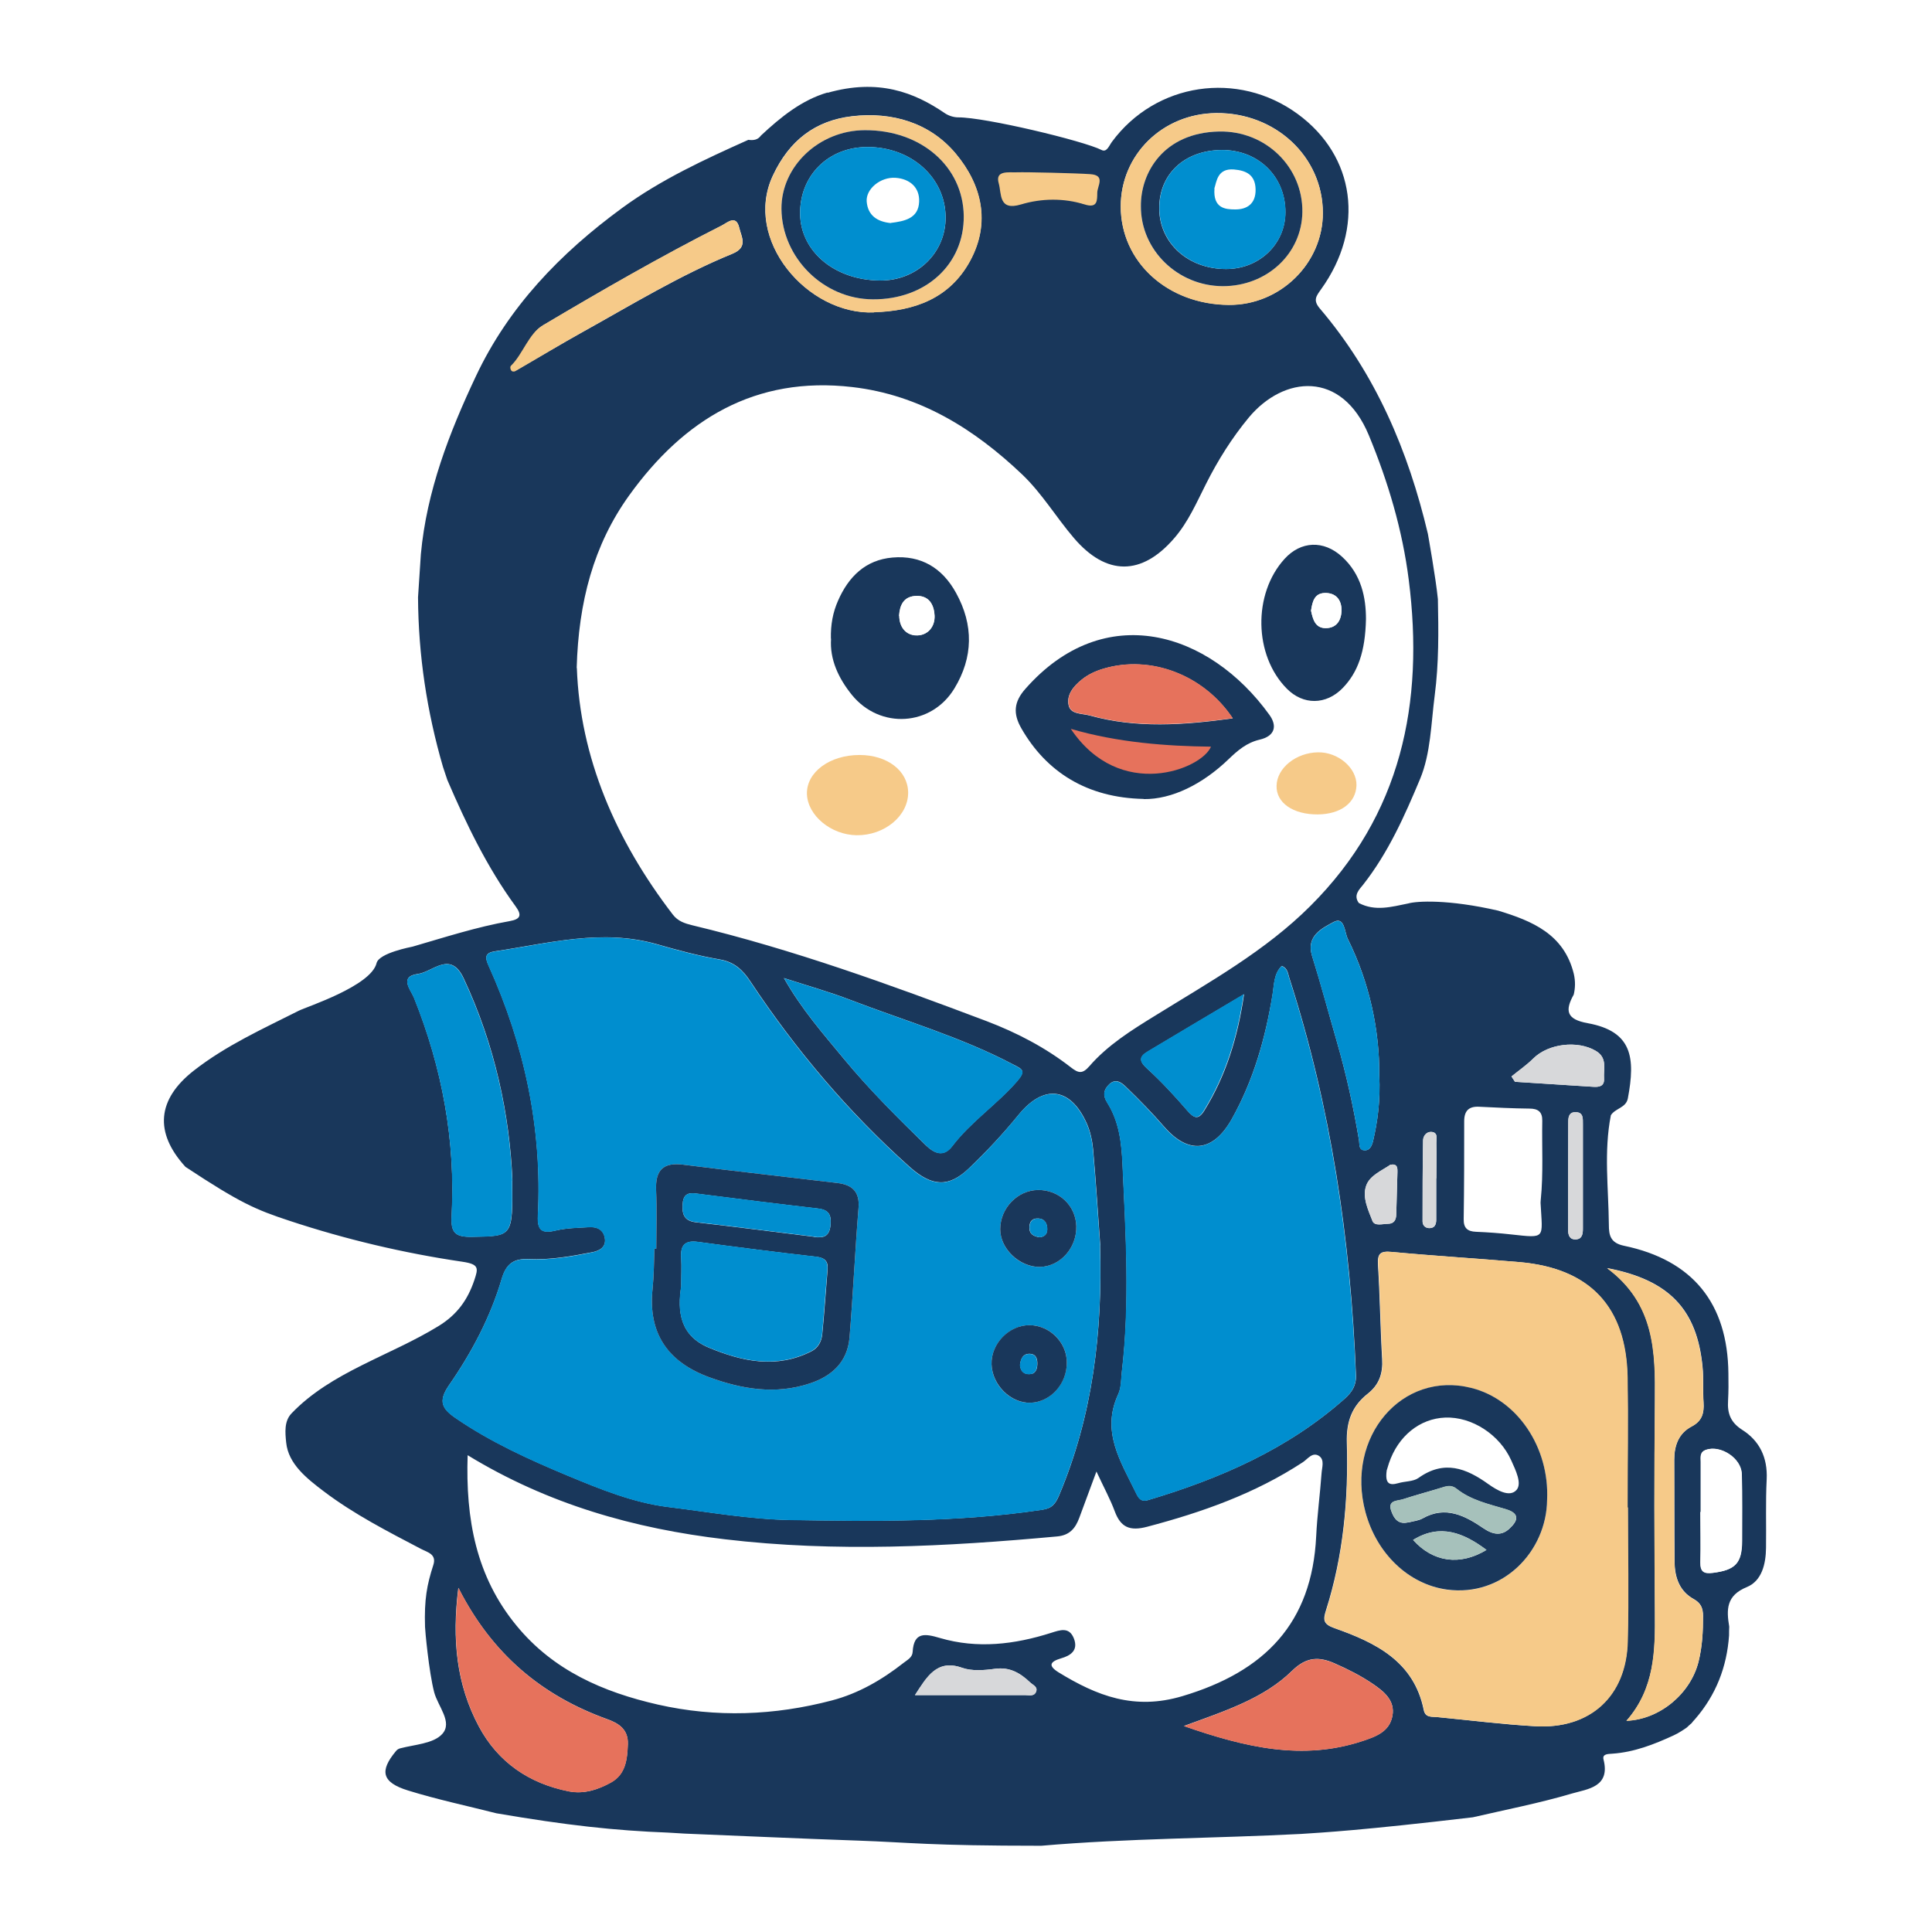
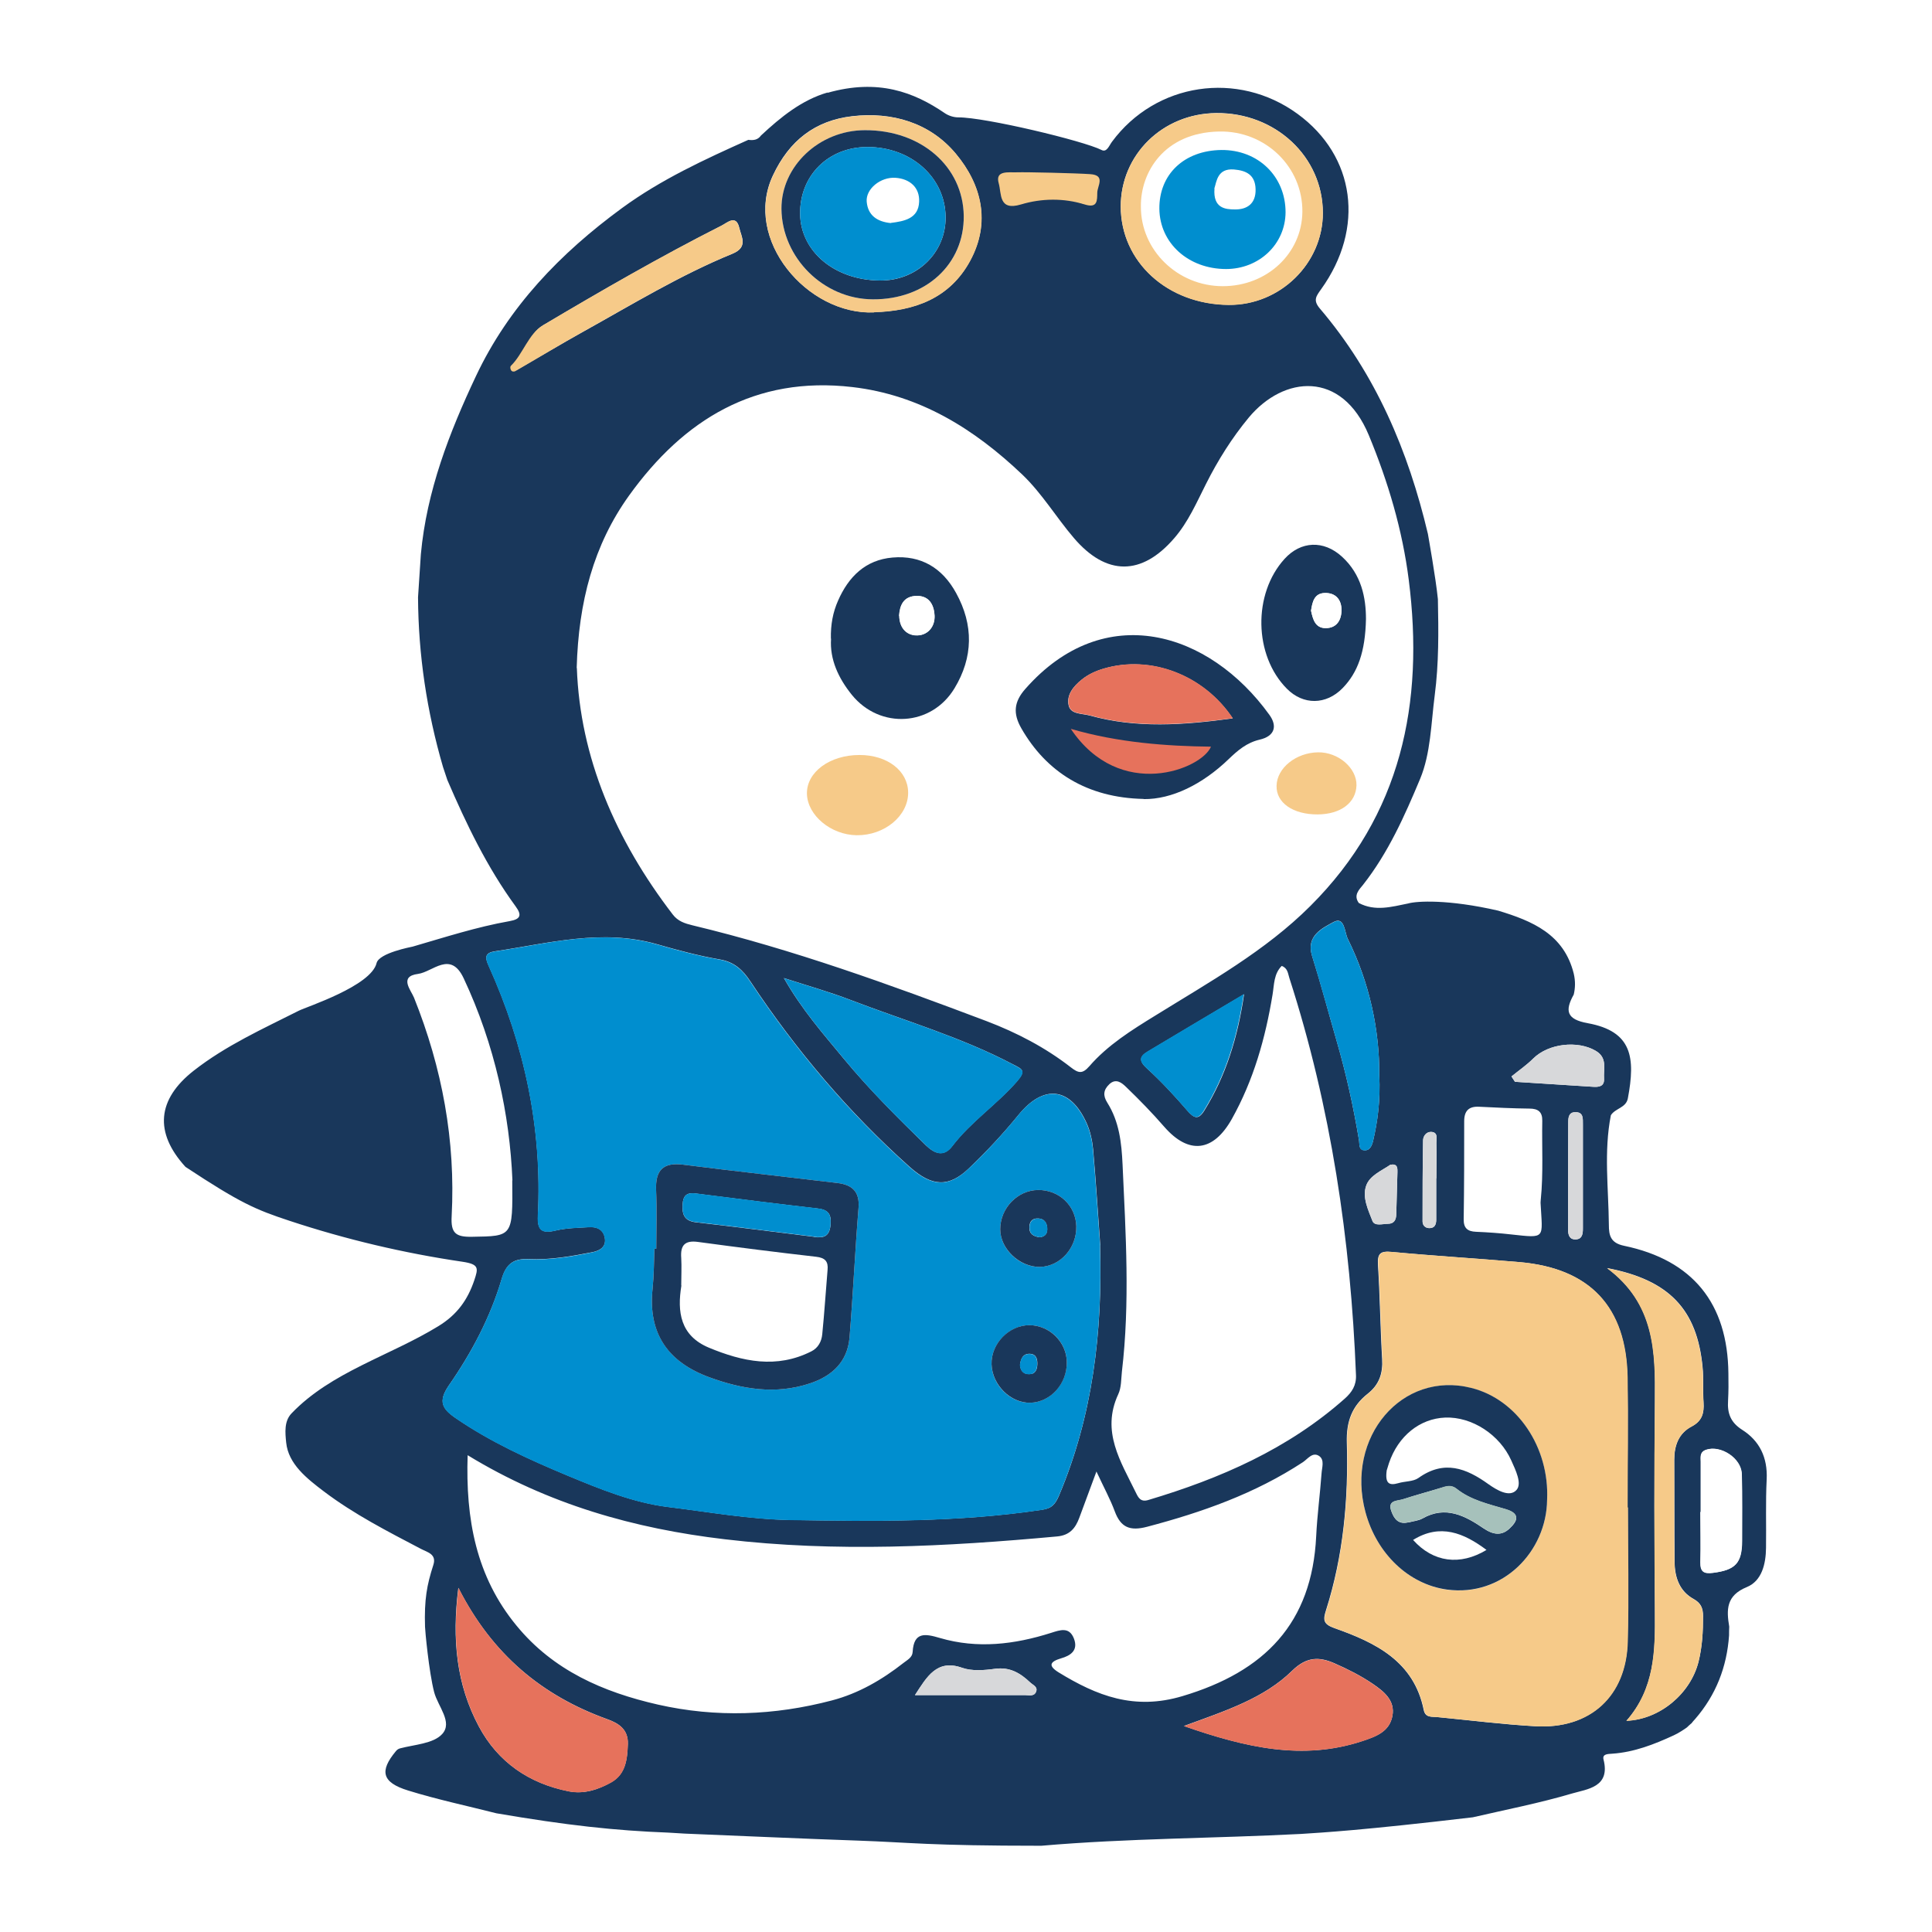
<svg xmlns="http://www.w3.org/2000/svg" id="Layer_2" data-name="Layer 2" viewBox="0 0 116.05 116.05">
  <defs>
    <style>
      .cls-1 {
        fill: #f6ca89;
      }

      .cls-1, .cls-2, .cls-3, .cls-4, .cls-5, .cls-6, .cls-7 {
        stroke-width: 0px;
      }

      .cls-2 {
        fill: #19375b;
      }

      .cls-3 {
        fill: #d7d8da;
      }

      .cls-4 {
        fill: #a6c1bb;
      }

      .cls-5 {
        fill: #fff;
      }

      .cls-6 {
        fill: #e6725c;
      }

      .cls-7 {
        fill: #008ecf;
      }
    </style>
  </defs>
  <g id="Layer_1-2" data-name="Layer 1">
    <rect class="cls-5" width="116.05" height="116.05" />
    <g>
      <path class="cls-5" d="M45.26,19.18s18.63,3.62,20.81,3.05,10.71-2.58,12.16-1.5c1.45,1.09,4.64,4.33,4.64,4.33l2.58,9.33-.57,11.36-3.43,6.66-6.73,5.49,4.94,27.23.32,3.4-.89,8.81s-2.86,3.64-3.48,3.58-7.07,2.98-7.19,2.58-4.22-2.8-4.85-3.05-2.37-.79-2.91-.81-3.82-.02-4.37,0-1.35.68-1.7.98-2.78,1.39-3.17,1.74-.66,2.86-2.16,2.74c-1.51-.12-6.84-1.85-7.61-1.82s-4.48-1.33-5.56-1.48-4.6-2.81-4.91-3.12-2.63-3.79-2.9-4.29-1.89-6.76-1.89-6.76c0,0-.58-3.55-.35-3.9s4.67-6.89,5.06-7.06c.39-.17.93-4.42.93-5.02s.08-5.31.08-5.31c0,0,1.82-19.03,1.82-19.89s-4.16-15.26-3.16-16.4,5.46-9.02,6.86-9.49,7.62-1.41,7.62-1.41Z" />
      <g>
        <path class="cls-2" d="M49.73,5.55c-1.57.45-2.84,1.49-4.02,2.59-.19.27-.46.3-.76.26-2.63,1.18-5.24,2.38-7.59,4.1-3.7,2.71-6.81,5.93-8.77,10.09-1.6,3.39-2.96,6.9-3.31,10.7-.06.86-.11,1.72-.17,2.59.02,3.47.53,6.86,1.5,10.19.09.26.17.52.26.78,1.14,2.65,2.39,5.25,4.1,7.59.38.52.32.77-.36.89-1.98.35-3.89.97-5.82,1.53-.08.02-2.02.38-2.17.99-.33,1.38-4.22,2.63-4.67,2.86-2.16,1.09-4.38,2.09-6.31,3.6-2.21,1.73-2.38,3.72-.5,5.78,3.3,2.18,4.22,2.57,6.25,3.24,3.39,1.12,6.86,1.94,10.39,2.46,1.01.15.95.39.71,1.11-.4,1.18-1.03,2.07-2.16,2.76-2.92,1.79-6.44,2.75-8.82,5.24-.45.47-.38,1.16-.32,1.75.13,1.29,1.24,2.16,2.27,2.94,1.81,1.37,3.83,2.4,5.83,3.45.38.2.95.31.74.96-.39,1.21-.55,2.07-.5,3.72,0,.17.23,2.7.55,3.93.23.86,1.13,1.8.48,2.51-.53.58-1.66.63-2.53.86-.11.03-.19.09-.26.18-.97,1.17-.85,1.86.74,2.35,1.74.54,3.54.92,5.31,1.37,4.2.72,7.13,1.04,10.31,1.16.33.02.67.04,1,.06,3.46.14,6.92.3,10.39.42,3.17.11,4.22.31,11.03.31,5.19-.45,10.4-.44,15.6-.71,1.36-.09,3.62-.21,10.32-1,1.99-.46,4-.85,5.96-1.43.93-.27,2.31-.38,1.89-2.04-.09-.35.29-.33.52-.35,1.32-.09,2.52-.56,3.69-1.1.28-.12.71-.41.8-.48.08-.08.17-.16.25-.23h.01c.08-.1.15-.19.23-.27,1.25-1.44,1.91-3.13,2.04-5.03,0-.17,0-.35.01-.52-.17-1.02-.19-1.87,1.06-2.38.9-.37,1.14-1.39,1.15-2.35.02-1.38-.03-2.76.04-4.13.06-1.3-.43-2.31-1.48-2.97-.7-.45-.89-1-.84-1.75.03-.54.03-1.09.02-1.63-.04-4.21-2.14-6.81-6.27-7.67-.81-.17-.91-.62-.91-1.26-.02-2.19-.31-4.39.12-6.58.26-.42.91-.44,1.02-1.01.46-2.45.27-4.03-2.41-4.52-1.28-.23-1.38-.75-.84-1.72.09-.38.11-.79,0-1.26-.59-2.37-2.49-3.16-4.54-3.78-3-.69-4.89-.58-5.41-.43-.99.2-1.98.49-2.96-.03-.34-.47.02-.8.26-1.1,1.51-1.92,2.5-4.15,3.42-6.35.64-1.53.66-3.34.88-5.03.25-1.91.23-3.84.19-5.77-.13-1.3-.58-3.79-.6-3.92-1.18-4.99-3.14-9.61-6.5-13.55-.41-.49-.21-.73.08-1.14,2.65-3.68,2.06-8.01-1.41-10.54-3.59-2.62-8.52-1.88-11.15,1.68-.17.23-.31.65-.62.49-1.08-.55-7.01-1.97-8.61-1.96-.28,0-.59-.1-.82-.26-1.82-1.24-3.98-2.09-7.05-1.21ZM92.55,72.04c0,.09-.02.17-.01.26.11,2.11.34,2.08-1.76,1.85-.7-.08-1.41-.13-2.12-.16-.51-.02-.75-.22-.74-.76.03-1.96.03-3.92.03-5.88,0-.63.28-.91.92-.87,1,.05,2,.1,3,.11.52,0,.78.2.77.73-.03,1.58.07,3.16-.09,4.74ZM34.64,40.13c.11-3.97,1.01-7.39,3.15-10.37,3.28-4.56,7.57-7.19,13.41-6.51,4.05.47,7.32,2.51,10.21,5.26,1.19,1.14,2.03,2.56,3.09,3.8,1.95,2.29,4.08,2.29,6.04.01.83-.96,1.33-2.12,1.9-3.25.72-1.43,1.56-2.77,2.58-4,2.09-2.5,5.57-2.85,7.2,1.07,1.16,2.8,2.02,5.69,2.4,8.69.94,7.39-.44,14.13-5.9,19.58-2.72,2.72-6.08,4.58-9.32,6.59-1.43.88-2.86,1.77-3.97,3.05-.42.48-.66.41-1.11.06-1.53-1.19-3.24-2.08-5.05-2.77-5.8-2.19-11.63-4.31-17.68-5.76-.45-.11-.87-.24-1.18-.65-3.43-4.47-5.57-9.43-5.76-14.81ZM66.08,74.81c.15,5.17-.43,10.21-2.47,15.03-.23.53-.44.77-1.04.85-5,.75-10.04.69-15.07.61-2.47-.04-4.91-.48-7.35-.78-2.07-.25-4.09-1.07-6.06-1.89-2.32-.97-4.61-2.01-6.7-3.44-.83-.56-1.09-1.01-.42-1.98,1.36-1.96,2.49-4.09,3.17-6.4.27-.9.72-1.22,1.6-1.18,1.31.06,2.59-.17,3.87-.42.43-.09.82-.32.72-.86-.09-.5-.48-.67-.94-.64-.67.04-1.35.05-2,.2-.83.2-1.12,0-1.08-.88.27-5.25-.8-10.25-2.96-15.03-.23-.5-.22-.77.39-.86,3.22-.48,6.41-1.36,9.7-.43,1.25.36,2.51.7,3.79.92.88.15,1.39.63,1.85,1.33,2.72,4.1,5.88,7.84,9.56,11.13,1.35,1.2,2.35,1.24,3.55.1,1.06-1.01,2.06-2.08,2.98-3.21,1.5-1.85,3.11-1.71,4.1.48.22.49.34,1.04.39,1.57.17,1.92.29,3.85.43,5.77ZM28.09,87.41c4.85,2.96,10.02,4.41,15.45,5.05,6.66.79,13.31.44,19.96-.17.76-.07,1.1-.5,1.33-1.12.31-.84.63-1.69,1.03-2.78.45.97.83,1.66,1.1,2.39.36.97.91,1.2,1.94.93,3.3-.87,6.48-1.99,9.36-3.88.29-.19.58-.64.98-.37.34.24.16.7.14,1.06-.09,1.25-.26,2.5-.32,3.75-.25,5.24-3.1,8.14-8.03,9.61-2.9.87-5.15-.02-7.45-1.43-.64-.4-.51-.64.16-.84.56-.16,1.04-.47.77-1.18-.28-.73-.83-.52-1.37-.35-2.2.7-4.43.97-6.68.31-.88-.26-1.57-.39-1.64.84-.02.33-.31.47-.54.65-1.3,1.02-2.71,1.84-4.31,2.26-3.46.91-6.96,1.04-10.45.25-3.29-.75-6.29-2.05-8.5-4.75-2.42-2.94-3.06-6.38-2.93-10.25ZM97.77,90.55c0,2.68.05,5.37-.01,8.05-.08,3.29-2.26,5.28-5.55,5.09-1.97-.11-3.92-.36-5.89-.55-.32-.03-.7.05-.8-.42-.59-2.93-2.89-4.05-5.36-4.92-.68-.24-.7-.49-.51-1.08,1.04-3.27,1.35-6.66,1.25-10.06-.04-1.27.31-2.2,1.25-2.94.7-.55.92-1.23.87-2.09-.11-1.88-.13-3.77-.25-5.65-.04-.69.14-.85.83-.78,2.55.24,5.1.39,7.65.61,4.24.36,6.43,2.68,6.5,6.94.05,2.6,0,5.2,0,7.8ZM76.99,58.02c.37.14.37.46.46.73,2.5,7.75,3.68,15.72,4,23.84.03.63-.25,1.04-.66,1.41-3.42,3.04-7.49,4.81-11.81,6.1-.46.14-.6-.13-.75-.44-.91-1.87-2.1-3.67-1.06-5.91.19-.4.17-.9.22-1.36.49-4.14.23-8.28.04-12.43-.06-1.32-.2-2.59-.92-3.73-.27-.43-.23-.77.13-1.11.4-.37.75-.07.99.16.8.77,1.58,1.57,2.31,2.41,1.47,1.68,2.94,1.5,4.05-.47,1.31-2.34,2.02-4.86,2.45-7.48.1-.6.07-1.25.56-1.73ZM47.09,58.75c1.52.49,2.76.84,3.96,1.3,3.28,1.26,6.68,2.24,9.81,3.89.54.28.79.35.23,1.01-1.21,1.39-2.77,2.42-3.89,3.89-.51.67-1.05.47-1.59-.05-1.71-1.67-3.41-3.36-4.93-5.2-1.22-1.48-2.5-2.92-3.6-4.85ZM27.54,95.39c2.03,3.99,5.02,6.46,8.92,7.87.7.25,1.28.61,1.25,1.5-.03.9-.12,1.8-1,2.3-.78.44-1.64.72-2.54.54-2.39-.47-4.26-1.75-5.41-3.9-1.34-2.51-1.62-5.22-1.23-8.32ZM30.77,70.91c.03,3.39.03,3.34-2.41,3.38-.98.02-1.29-.21-1.23-1.24.24-4.54-.57-8.9-2.26-13.12-.18-.45-.93-1.28.24-1.43.89-.12,1.95-1.42,2.74.26,1.88,4,2.77,8.22,2.93,12.14ZM97.69,103.37c1.72-1.94,1.74-4.24,1.72-6.56-.04-4.23-.05-8.46,0-12.68.03-2.94,0-5.83-2.87-7.96,3.73.71,5.4,2.49,5.73,5.94.07.71.01,1.42.06,2.13.04.63-.08,1.11-.71,1.44-.78.41-1.05,1.14-1.05,2,.01,2.05,0,4.1.02,6.15.01.91.29,1.75,1.15,2.22.43.24.56.55.56,1.02,0,.93-.05,1.84-.27,2.74-.48,1.92-2.32,3.47-4.33,3.55ZM71.1,103.68c2.55-.93,4.83-1.67,6.52-3.33.87-.85,1.63-.84,2.54-.44.8.35,1.59.75,2.31,1.24.64.44,1.34.98,1.17,1.91-.17.96-.99,1.25-1.81,1.52-3.57,1.18-6.98.4-10.73-.91ZM67.32,12.4c0-3.11,2.51-5.57,5.72-5.61,3.57-.04,6.42,2.62,6.42,6,0,3.04-2.57,5.55-5.66,5.52-3.68-.03-6.48-2.59-6.48-5.92ZM52.49,18.76c-4.01.16-7.86-4.38-6.07-8.21.99-2.12,2.55-3.31,4.76-3.57,2.4-.28,4.68.39,6.23,2.25,1.55,1.86,2.11,4.13.86,6.43-1.23,2.27-3.35,3.02-5.79,3.09ZM82.85,64.57c.07,1.57-.1,2.77-.37,3.95-.07.29-.2.62-.56.57-.32-.04-.25-.39-.29-.61-.33-1.98-.76-3.94-1.32-5.88-.5-1.73-.96-3.47-1.5-5.19-.37-1.2.62-1.66,1.28-2.02.69-.38.67.62.87,1.01,1.33,2.67,1.9,5.52,1.89,8.16ZM31.01,22.24c-.08-.1-.16-.19-.24-.29.82-.66.93-1.86,1.85-2.41,3.53-2.09,7.08-4.14,10.73-5.99.33-.17.87-.69,1.06.14.12.53.55,1.15-.41,1.55-3.13,1.28-6.03,3.05-8.98,4.69-1.35.75-2.67,1.54-4.01,2.31ZM74.73,59.7c-.38,2.63-1.1,4.92-2.39,7.01-.36.58-.62.46-1.02,0-.76-.88-1.56-1.75-2.42-2.53-.51-.46-.45-.73.07-1.03,1.86-1.11,3.72-2.22,5.78-3.44ZM102.15,90.82c0-1,0-2.01,0-3.01,0-.28-.07-.58.32-.72.87-.3,2.12.51,2.14,1.46.03,1.34.02,2.68.02,4.02,0,1.33-.4,1.74-1.74,1.91-.54.07-.77-.05-.76-.64.03-1,0-2.01,0-3.01ZM91,64.98c-.07-.11-.14-.22-.21-.32.44-.36.91-.68,1.31-1.08.91-.9,2.66-1.1,3.75-.46.72.42.46,1.08.5,1.67.03.47-.3.52-.67.49-1.56-.1-3.12-.2-4.68-.3ZM54.96,101.82c.71-1.09,1.31-2.18,2.83-1.64.6.21,1.33.15,1.98.06.89-.12,1.52.26,2.11.82.17.16.48.27.35.57-.12.28-.43.19-.66.19-2.2,0-4.41,0-6.61,0ZM62.89,10.43s0-.02,0-.03c.79.05,1.58.1,2.37.15.86.06.4.65.39,1.02,0,.4.03.86-.69.63-1.14-.36-2.34-.33-3.46,0-1.24.37-1.09-.57-1.22-1.15-.21-.95.61-.53.99-.59.53-.08,1.08-.02,1.62-.02ZM95.08,70.66c0,1.05,0,2.09,0,3.14,0,.3-.03.63-.42.65-.39.02-.47-.27-.47-.59,0-2.14,0-4.27.01-6.41,0-.29.01-.63.42-.64.51-.01.45.4.46.72,0,1.05,0,2.09,0,3.14ZM83.52,69.96c.43-.07.43.2.42.46-.02.84-.05,1.68-.07,2.51,0,.34-.13.58-.5.58-.33,0-.8.15-.93-.17-.26-.67-.62-1.42-.38-2.11.21-.62.94-.91,1.46-1.27ZM86.28,70.78s0,0-.01,0c0,.83,0,1.67,0,2.5,0,.27-.09.5-.43.49-.25-.01-.39-.19-.39-.4,0-1.62,0-3.25.03-4.87,0-.26.19-.51.47-.51.45.01.33.4.33.66.02.71,0,1.42,0,2.13Z" />
        <path class="cls-7" d="M66.08,74.81c-.14-1.92-.26-3.85-.43-5.77-.05-.53-.17-1.09-.39-1.57-.99-2.19-2.6-2.33-4.1-.48-.92,1.13-1.92,2.21-2.98,3.21-1.19,1.14-2.2,1.1-3.55-.1-3.68-3.29-6.84-7.03-9.56-11.13-.46-.7-.97-1.18-1.85-1.33-1.28-.22-2.54-.56-3.79-.92-3.29-.94-6.48-.05-9.7.43-.61.09-.61.36-.39.86,2.16,4.78,3.23,9.78,2.96,15.03-.04.88.24,1.08,1.08.88.65-.16,1.33-.16,2-.2.46-.03.85.14.94.64.1.54-.29.77-.72.86-1.27.26-2.56.48-3.87.42-.88-.04-1.34.28-1.6,1.18-.68,2.31-1.8,4.43-3.17,6.4-.67.97-.41,1.41.42,1.98,2.09,1.43,4.37,2.47,6.7,3.44,1.96.82,3.99,1.64,6.06,1.89,2.44.3,4.88.74,7.35.78,5.03.08,10.07.14,15.07-.61.6-.09.81-.32,1.04-.85,2.04-4.81,2.63-9.85,2.47-15.03ZM39.31,75.01s.07,0,.11,0c0-1.17.04-2.35-.01-3.52-.05-1.19.41-1.69,1.64-1.53,3.08.39,6.16.73,9.25,1.1.87.1,1.35.51,1.27,1.49-.21,2.59-.33,5.19-.54,7.78-.12,1.47-1.05,2.33-2.39,2.77-2.05.68-4.06.35-6.03-.37-2.47-.91-3.7-2.63-3.41-5.33.08-.79.08-1.59.11-2.39ZM64.08,81.82c.01,1.3-.98,2.4-2.18,2.44-1.2.04-2.31-1.06-2.34-2.31-.04-1.23,1.05-2.34,2.27-2.35,1.21,0,2.24,1.01,2.25,2.22ZM62.47,76.1c-1.22.03-2.39-1.07-2.39-2.26,0-1.27,1.04-2.35,2.28-2.36,1.26-.01,2.26.94,2.29,2.18.03,1.3-.96,2.41-2.18,2.44Z" />
        <path class="cls-1" d="M97.77,90.55c0-2.6.04-5.2,0-7.8-.07-4.26-2.26-6.57-6.5-6.94-2.55-.22-5.1-.37-7.65-.61-.69-.06-.87.09-.83.78.12,1.88.14,3.77.25,5.65.05.86-.17,1.54-.87,2.09-.94.74-1.29,1.67-1.25,2.94.09,3.4-.21,6.79-1.25,10.06-.19.59-.17.84.51,1.08,2.47.87,4.76,1.99,5.36,4.92.09.47.48.39.8.42,1.96.19,3.92.43,5.89.55,3.3.19,5.47-1.8,5.55-5.09.07-2.68.01-5.37.01-8.05ZM92.93,90.1c-.03,3.08-2.65,5.85-6.02,5.39-2.26-.31-4.21-2.14-4.89-4.65-1.21-4.52,2.19-8.51,6.36-7.46,2.76.69,4.7,3.57,4.55,6.73Z" />
-         <path class="cls-7" d="M76.99,58.02c-.49.47-.46,1.13-.56,1.73-.42,2.62-1.13,5.14-2.45,7.48-1.11,1.97-2.58,2.15-4.05.47-.73-.84-1.51-1.64-2.31-2.41-.24-.23-.59-.53-.99-.16-.36.34-.4.68-.13,1.11.72,1.14.86,2.4.92,3.73.19,4.14.44,8.29-.04,12.43-.05.46-.04.95-.22,1.36-1.03,2.23.16,4.04,1.06,5.91.15.31.29.58.75.44,4.32-1.29,8.39-3.06,11.81-6.1.41-.37.69-.79.66-1.41-.33-8.12-1.5-16.09-4-23.84-.09-.27-.09-.59-.46-.73Z" />
        <path class="cls-7" d="M47.09,58.75c1.1,1.93,2.38,3.37,3.6,4.85,1.52,1.85,3.21,3.53,4.93,5.2.53.52,1.08.73,1.59.05,1.12-1.47,2.68-2.5,3.89-3.89.57-.65.31-.72-.23-1.01-3.13-1.65-6.53-2.63-9.81-3.89-1.2-.46-2.44-.81-3.96-1.3Z" />
        <path class="cls-6" d="M27.54,95.39c-.39,3.1-.11,5.81,1.23,8.32,1.15,2.15,3.02,3.43,5.41,3.9.89.17,1.76-.11,2.54-.54.88-.5.96-1.39,1-2.3.03-.89-.55-1.25-1.25-1.5-3.91-1.41-6.89-3.88-8.92-7.87Z" />
-         <path class="cls-7" d="M30.77,70.91c-.16-3.93-1.05-8.14-2.93-12.14-.79-1.69-1.85-.38-2.74-.26-1.17.15-.41.99-.24,1.43,1.7,4.22,2.51,8.58,2.26,13.12-.06,1.02.26,1.25,1.23,1.24,2.44-.04,2.44.01,2.41-3.38Z" />
        <path class="cls-1" d="M97.69,103.37c2.01-.08,3.85-1.64,4.33-3.55.23-.9.28-1.81.27-2.74,0-.46-.13-.78-.56-1.02-.87-.47-1.14-1.31-1.15-2.22-.03-2.05,0-4.1-.02-6.15,0-.86.27-1.6,1.05-2,.63-.33.75-.81.71-1.44-.05-.71.01-1.43-.06-2.13-.34-3.45-2-5.23-5.73-5.94,2.86,2.13,2.9,5.02,2.87,7.96-.04,4.23-.03,8.46,0,12.68.02,2.32,0,4.61-1.72,6.56Z" />
        <path class="cls-6" d="M71.1,103.68c3.75,1.31,7.16,2.08,10.73.91.81-.27,1.63-.56,1.81-1.52.17-.93-.53-1.47-1.17-1.91-.71-.49-1.51-.89-2.31-1.24-.91-.4-1.67-.41-2.54.44-1.7,1.66-3.98,2.4-6.52,3.33Z" />
        <path class="cls-1" d="M67.32,12.4c0,3.33,2.8,5.89,6.48,5.92,3.08.03,5.66-2.49,5.66-5.52,0-3.38-2.85-6.04-6.42-6-3.21.03-5.72,2.5-5.72,5.61ZM68.53,12.39c-.02-2.03,1.38-4.42,4.69-4.49,2.8-.06,5.04,2.14,5.01,4.83-.03,2.5-2.13,4.46-4.78,4.46-2.72,0-4.94-2.17-4.92-4.8Z" />
        <path class="cls-1" d="M52.49,18.76c2.44-.07,4.56-.83,5.79-3.09,1.25-2.31.69-4.58-.86-6.43-1.56-1.87-3.83-2.53-6.23-2.25-2.21.26-3.77,1.45-4.76,3.57-1.8,3.83,2.06,8.37,6.07,8.21ZM51.96,7.82c3.37-.01,5.89,2.18,5.93,5.15.04,2.9-2.28,5.03-5.46,5.01-2.96-.01-5.47-2.49-5.49-5.43-.02-2.56,2.27-4.72,5.02-4.73Z" />
        <path class="cls-7" d="M82.85,64.57c.02-2.63-.56-5.49-1.89-8.16-.2-.39-.18-1.39-.87-1.01-.65.36-1.65.82-1.28,2.02.53,1.72,1,3.46,1.5,5.19.56,1.93.99,3.89,1.32,5.88.04.22-.03.58.29.61.36.04.49-.29.56-.57.28-1.19.44-2.39.37-3.95Z" />
        <path class="cls-1" d="M30.7,22.24c.05.09.18.1.26.05,1.28-.74,2.76-1.64,4.05-2.36,2.95-1.64,5.84-3.41,8.98-4.69.96-.39.53-1.01.41-1.55-.19-.83-.72-.3-1.06-.14-3.66,1.85-7.21,3.9-10.73,5.99-.86.51-1.21,1.74-1.91,2.42-.08.07-.04.22,0,.28Z" />
        <path class="cls-7" d="M74.73,59.7c-2.06,1.22-3.92,2.33-5.78,3.44-.52.31-.58.57-.07,1.03.86.78,1.66,1.65,2.42,2.53.4.46.66.59,1.02,0,1.29-2.1,2.01-4.38,2.39-7.01Z" />
        <path class="cls-5" d="M102.15,90.82c0,1,.02,2.01,0,3.01-.02.58.22.71.76.64,1.34-.17,1.73-.58,1.74-1.91,0-1.34.02-2.68-.02-4.02-.02-.95-1.27-1.76-2.14-1.46-.39.13-.32.44-.32.72,0,1,0,2.01,0,3.01Z" />
        <path class="cls-3" d="M91,64.98c1.56.1,3.12.2,4.68.3.36.02.7-.02.67-.49-.04-.59.22-1.25-.5-1.67-1.09-.64-2.84-.44-3.75.46-.4.4-.87.72-1.31,1.08.07.11.14.22.21.32Z" />
        <path class="cls-3" d="M54.96,101.82c2.2,0,4.41,0,6.61,0,.23,0,.54.1.66-.19.13-.31-.18-.41-.35-.57-.59-.56-1.22-.94-2.11-.82-.65.09-1.39.15-1.98-.06-1.52-.54-2.12.55-2.83,1.64Z" />
        <path class="cls-1" d="M61.08,10.35c-.48.02-1.32-.14-1.09.66.18.63-.02,1.68,1.34,1.27,1.23-.37,2.57-.39,3.82,0,.79.25.75-.25.76-.7,0-.41.52-1.06-.43-1.12-.87-.06-3.82-.13-4.41-.11Z" />
        <path class="cls-3" d="M95.08,70.66c0-1.05,0-2.09,0-3.14,0-.32.05-.73-.46-.72-.41,0-.42.36-.42.64-.01,2.14-.01,4.27-.01,6.41,0,.32.08.61.47.59.39-.02.42-.34.42-.65,0-1.05,0-2.09,0-3.14Z" />
        <path class="cls-3" d="M83.52,69.96c-.52.36-1.25.64-1.46,1.27-.24.69.12,1.44.38,2.11.13.33.6.18.93.17.37,0,.49-.24.5-.58.02-.84.05-1.68.07-2.51,0-.26.01-.53-.42-.46Z" />
        <path class="cls-3" d="M86.28,70.78c0-.71.01-1.42,0-2.13,0-.26.11-.65-.33-.66-.27,0-.46.25-.47.51-.03,1.62-.03,3.25-.03,4.87,0,.22.14.39.39.4.34.01.42-.22.43-.49,0-.83,0-1.67,0-2.5,0,0,0,0,.01,0Z" />
        <path class="cls-3" d="M101.64,103.51c.08-.09.15-.17.23-.26-.08.09-.15.17-.23.26Z" />
        <path class="cls-3" d="M101.38,103.76c.08-.08.17-.16.25-.23-.08.08-.17.16-.25.23Z" />
        <path class="cls-2" d="M68.7,48c1.69.02,3.53-.89,5.09-2.39.56-.54,1.1-1,1.87-1.18.91-.21,1.08-.81.59-1.49-3.61-5.01-9.92-6.95-14.66-1.56-.69.78-.75,1.48-.24,2.37,1.5,2.62,3.94,4.17,7.34,4.24ZM74.06,43.15c-2.99.41-5.8.61-8.6-.17-.47-.13-1.15-.06-1.27-.61-.14-.63.29-1.15.79-1.55.4-.32.85-.52,1.33-.66,2.8-.82,5.99.37,7.74,3Z" />
        <path class="cls-2" d="M49.92,38.36c-.09,1.25.45,2.39,1.25,3.38,1.69,2.08,4.78,1.89,6.16-.39,1.13-1.86,1.16-3.81.1-5.73-.82-1.5-2.1-2.28-3.82-2.13-1.62.14-2.64,1.15-3.27,2.59-.31.7-.45,1.44-.43,2.29ZM54.01,36.99c.04-.62.26-1.19,1.07-1.2.74,0,1.02.54,1.06,1.16.04.68-.39,1.19-1.01,1.21-.61.02-1.1-.38-1.11-1.18Z" />
        <path class="cls-2" d="M82.05,37.19c0-1.27-.26-2.68-1.45-3.76-1.09-.99-2.46-.94-3.44.14-1.91,2.1-1.85,5.8.14,7.8.98.99,2.35.98,3.34-.03.92-.94,1.37-2.19,1.41-4.16ZM78.75,36.68c.08-.5.18-1.04.82-1.06.65-.02,1.01.39,1.01,1.02,0,.6-.28,1.09-.95,1.09-.63,0-.77-.53-.88-1.05Z" />
        <path class="cls-1" d="M51.63,45.35c-1.79,0-3.19,1.03-3.16,2.34.04,1.29,1.44,2.46,2.99,2.48,1.67.02,3.11-1.17,3.09-2.58-.02-1.29-1.25-2.24-2.92-2.24Z" />
        <path class="cls-1" d="M79.15,48.92c1.38-.01,2.3-.7,2.33-1.75.02-1.04-1.1-2-2.31-1.98-1.32.02-2.47.94-2.49,2.01-.03,1.02.99,1.73,2.48,1.72Z" />
        <path class="cls-2" d="M39.31,75.01c-.03.8-.03,1.6-.11,2.39-.29,2.7.93,4.42,3.41,5.33,1.97.72,3.98,1.05,6.03.37,1.34-.44,2.27-1.3,2.39-2.77.21-2.59.33-5.19.54-7.78.08-.98-.4-1.39-1.27-1.49-3.08-.37-6.17-.71-9.25-1.1-1.23-.16-1.69.34-1.64,1.53.05,1.17.01,2.35.01,3.52-.04,0-.07,0-.11,0ZM40.92,77.21c0-.56.03-1.11,0-1.65-.06-.76.22-1.07,1.01-.96,2.36.32,4.72.62,7.09.89.54.06.74.28.69.79-.11,1.29-.19,2.58-.32,3.87-.04.43-.25.82-.65,1.02-2.09,1.06-4.14.62-6.16-.22-1.72-.72-1.91-2.15-1.65-3.73ZM48.89,74.29c-2.36-.29-4.72-.6-7.09-.87-.75-.09-.84-.53-.79-1.14.06-.7.51-.63,1-.56,2.36.3,4.72.6,7.09.87.62.07.85.31.79.97-.06.72-.42.82-1,.74Z" />
        <path class="cls-2" d="M64.08,81.82c-.01-1.2-1.04-2.22-2.25-2.22-1.23,0-2.31,1.12-2.27,2.35.04,1.25,1.15,2.34,2.34,2.31,1.21-.04,2.2-1.14,2.18-2.44ZM61.27,81.98c.05-.36.17-.68.6-.66.38.02.45.32.44.63-.01.32-.12.6-.5.59-.34,0-.52-.22-.54-.57Z" />
        <path class="cls-2" d="M62.47,76.1c1.22-.03,2.21-1.14,2.18-2.44-.03-1.24-1.03-2.19-2.29-2.18-1.24.01-2.28,1.09-2.28,2.36,0,1.18,1.17,2.28,2.39,2.26ZM62.45,74.32c-.36-.05-.63-.19-.62-.61.01-.34.18-.54.53-.52.34.01.51.23.54.55.03.33-.1.55-.46.58Z" />
        <path class="cls-2" d="M92.93,90.1c.15-3.16-1.79-6.04-4.55-6.73-4.17-1.05-7.57,2.95-6.36,7.46.68,2.52,2.62,4.34,4.89,4.65,3.37.46,5.99-2.3,6.02-5.39ZM83.31,88.28s.06-.19.12-.39c.55-1.63,1.85-2.68,3.38-2.74,1.61-.06,3.28,1.03,3.97,2.58.26.58.65,1.37.32,1.76-.42.49-1.21,0-1.68-.33-1.36-.98-2.68-1.48-4.22-.38-.31.22-.81.19-1.21.31-.55.16-.81.02-.69-.79ZM84.61,91.44c-.58.15-.86-.17-1.03-.65-.26-.69.35-.62.69-.73.75-.25,1.51-.45,2.27-.68.33-.1.63-.2.94.04.87.7,1.95.93,2.98,1.24.92.28.65.75.22,1.15-.47.45-.98.39-1.56,0-1.1-.75-2.28-1.39-3.67-.6-.25.14-.56.16-.84.24ZM89.29,93.1c-1.59.96-3.2.75-4.41-.6,1.63-1.01,3.05-.42,4.41.6Z" />
-         <path class="cls-2" d="M68.53,12.39c-.01,2.63,2.21,4.79,4.92,4.8,2.65,0,4.75-1.95,4.78-4.46.03-2.69-2.2-4.89-5.01-4.83-3.32.07-4.71,2.46-4.69,4.49ZM73.64,16.16c-2.27,0-3.99-1.55-4.01-3.62-.02-2.07,1.5-3.5,3.72-3.53,2.21-.03,3.87,1.58,3.86,3.74,0,1.92-1.58,3.42-3.58,3.41Z" />
        <path class="cls-2" d="M51.96,7.82c-2.75,0-5.04,2.17-5.02,4.73.03,2.94,2.53,5.42,5.49,5.43,3.18.02,5.49-2.11,5.46-5.01-.04-2.97-2.56-5.16-5.93-5.15ZM52.1,8.83c2.64,0,4.68,1.83,4.7,4.21.02,2.15-1.73,3.84-3.96,3.81-2.7-.03-4.74-1.73-4.78-3.99-.03-2.31,1.69-4.03,4.04-4.03Z" />
        <path class="cls-6" d="M74.06,43.15c-1.75-2.63-4.94-3.82-7.74-3-.49.14-.94.35-1.33.66-.5.4-.93.93-.79,1.55.12.55.8.48,1.27.61,2.8.78,5.61.57,8.6.17Z" />
        <path class="cls-5" d="M54.01,36.99c.02.8.51,1.21,1.11,1.18.62-.03,1.05-.54,1.01-1.21-.04-.63-.32-1.17-1.06-1.16-.81,0-1.03.57-1.07,1.2Z" />
        <path class="cls-5" d="M78.75,36.68c.11.52.25,1.05.88,1.05.67,0,.95-.5.95-1.09,0-.63-.36-1.04-1.01-1.02-.64.02-.74.56-.82,1.06Z" />
-         <path class="cls-7" d="M40.92,77.21c-.26,1.58-.07,3.02,1.65,3.73,2.02.84,4.07,1.28,6.16.22.4-.2.61-.59.65-1.02.12-1.29.21-2.58.32-3.87.04-.51-.16-.73-.69-.79-2.36-.27-4.73-.57-7.09-.89-.79-.11-1.06.21-1.01.96.04.54,0,1.08,0,1.65Z" />
+         <path class="cls-7" d="M40.92,77.21Z" />
        <path class="cls-7" d="M48.89,74.29c.58.08.94-.01,1-.74.05-.66-.17-.9-.79-.97-2.36-.27-4.73-.57-7.09-.87-.49-.06-.94-.13-1,.56-.05.61.04,1.05.79,1.14,2.37.27,4.73.58,7.09.87Z" />
        <path class="cls-7" d="M61.26,81.99c.02.34.2.56.54.56.38,0,.49-.27.5-.59.01-.32-.06-.62-.44-.63-.43-.02-.55.3-.6.66Z" />
        <path class="cls-7" d="M62.45,74.32c.36-.03.49-.25.46-.58-.03-.32-.2-.53-.54-.55-.35-.01-.52.19-.53.52-.01.42.26.56.62.61Z" />
        <path class="cls-4" d="M84.61,91.44c.28-.08.59-.1.84-.24,1.39-.79,2.57-.15,3.67.6.58.4,1.09.46,1.56,0,.42-.41.7-.88-.22-1.15-1.03-.31-2.11-.54-2.98-1.24-.31-.25-.62-.15-.94-.04-.75.24-1.52.44-2.27.68-.34.11-.95.04-.69.73.18.48.45.8,1.03.65Z" />
-         <path class="cls-4" d="M89.29,93.1c-1.36-1.02-2.77-1.6-4.41-.6,1.21,1.34,2.81,1.56,4.41.6Z" />
        <path class="cls-7" d="M73.64,16.16c2,0,3.57-1.5,3.58-3.41,0-2.16-1.65-3.76-3.86-3.74-2.23.03-3.74,1.46-3.72,3.53.02,2.06,1.74,3.62,4.01,3.62ZM72.94,11.33c.14-.42.18-1.23,1.18-1.15.71.06,1.28.3,1.3,1.19.02.88-.53,1.22-1.24,1.21-.58,0-1.32-.07-1.23-1.25Z" />
        <path class="cls-7" d="M52.1,8.83c-2.35,0-4.07,1.72-4.04,4.03.03,2.25,2.08,3.96,4.78,3.99,2.23.02,3.98-1.66,3.96-3.81-.02-2.38-2.06-4.21-4.7-4.21ZM53.51,13.4c-.82-.08-1.38-.46-1.45-1.29-.06-.76.83-1.49,1.73-1.43.86.06,1.46.58,1.42,1.44-.04,1.01-.89,1.17-1.7,1.27Z" />
        <path class="cls-6" d="M64.32,43.78c2.84.83,5.78,1.04,8.42,1.07-.55,1.35-5.47,3.32-8.42-1.07Z" />
      </g>
    </g>
  </g>
</svg>